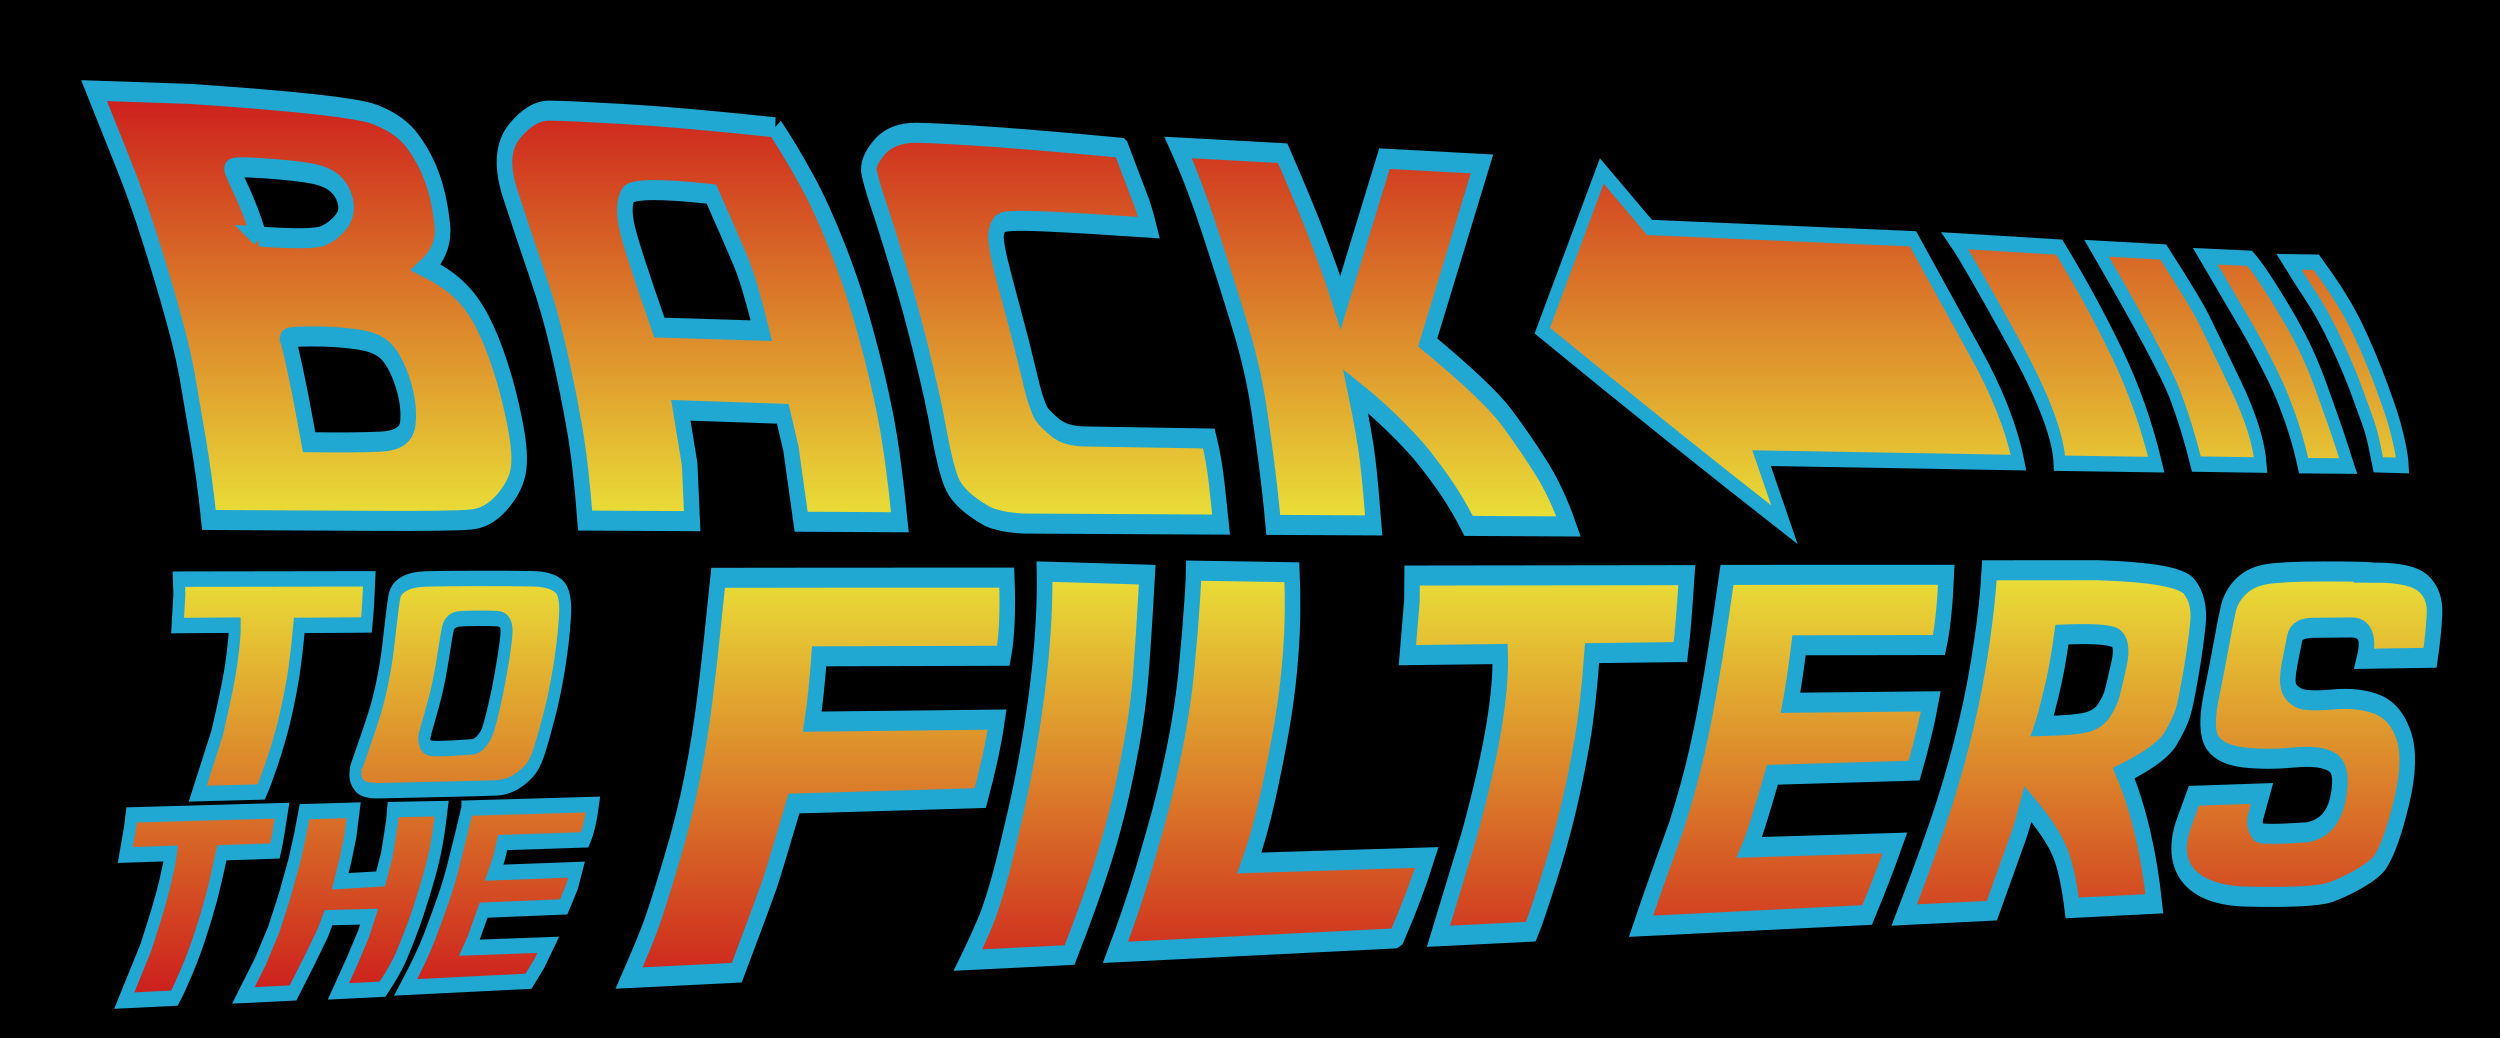
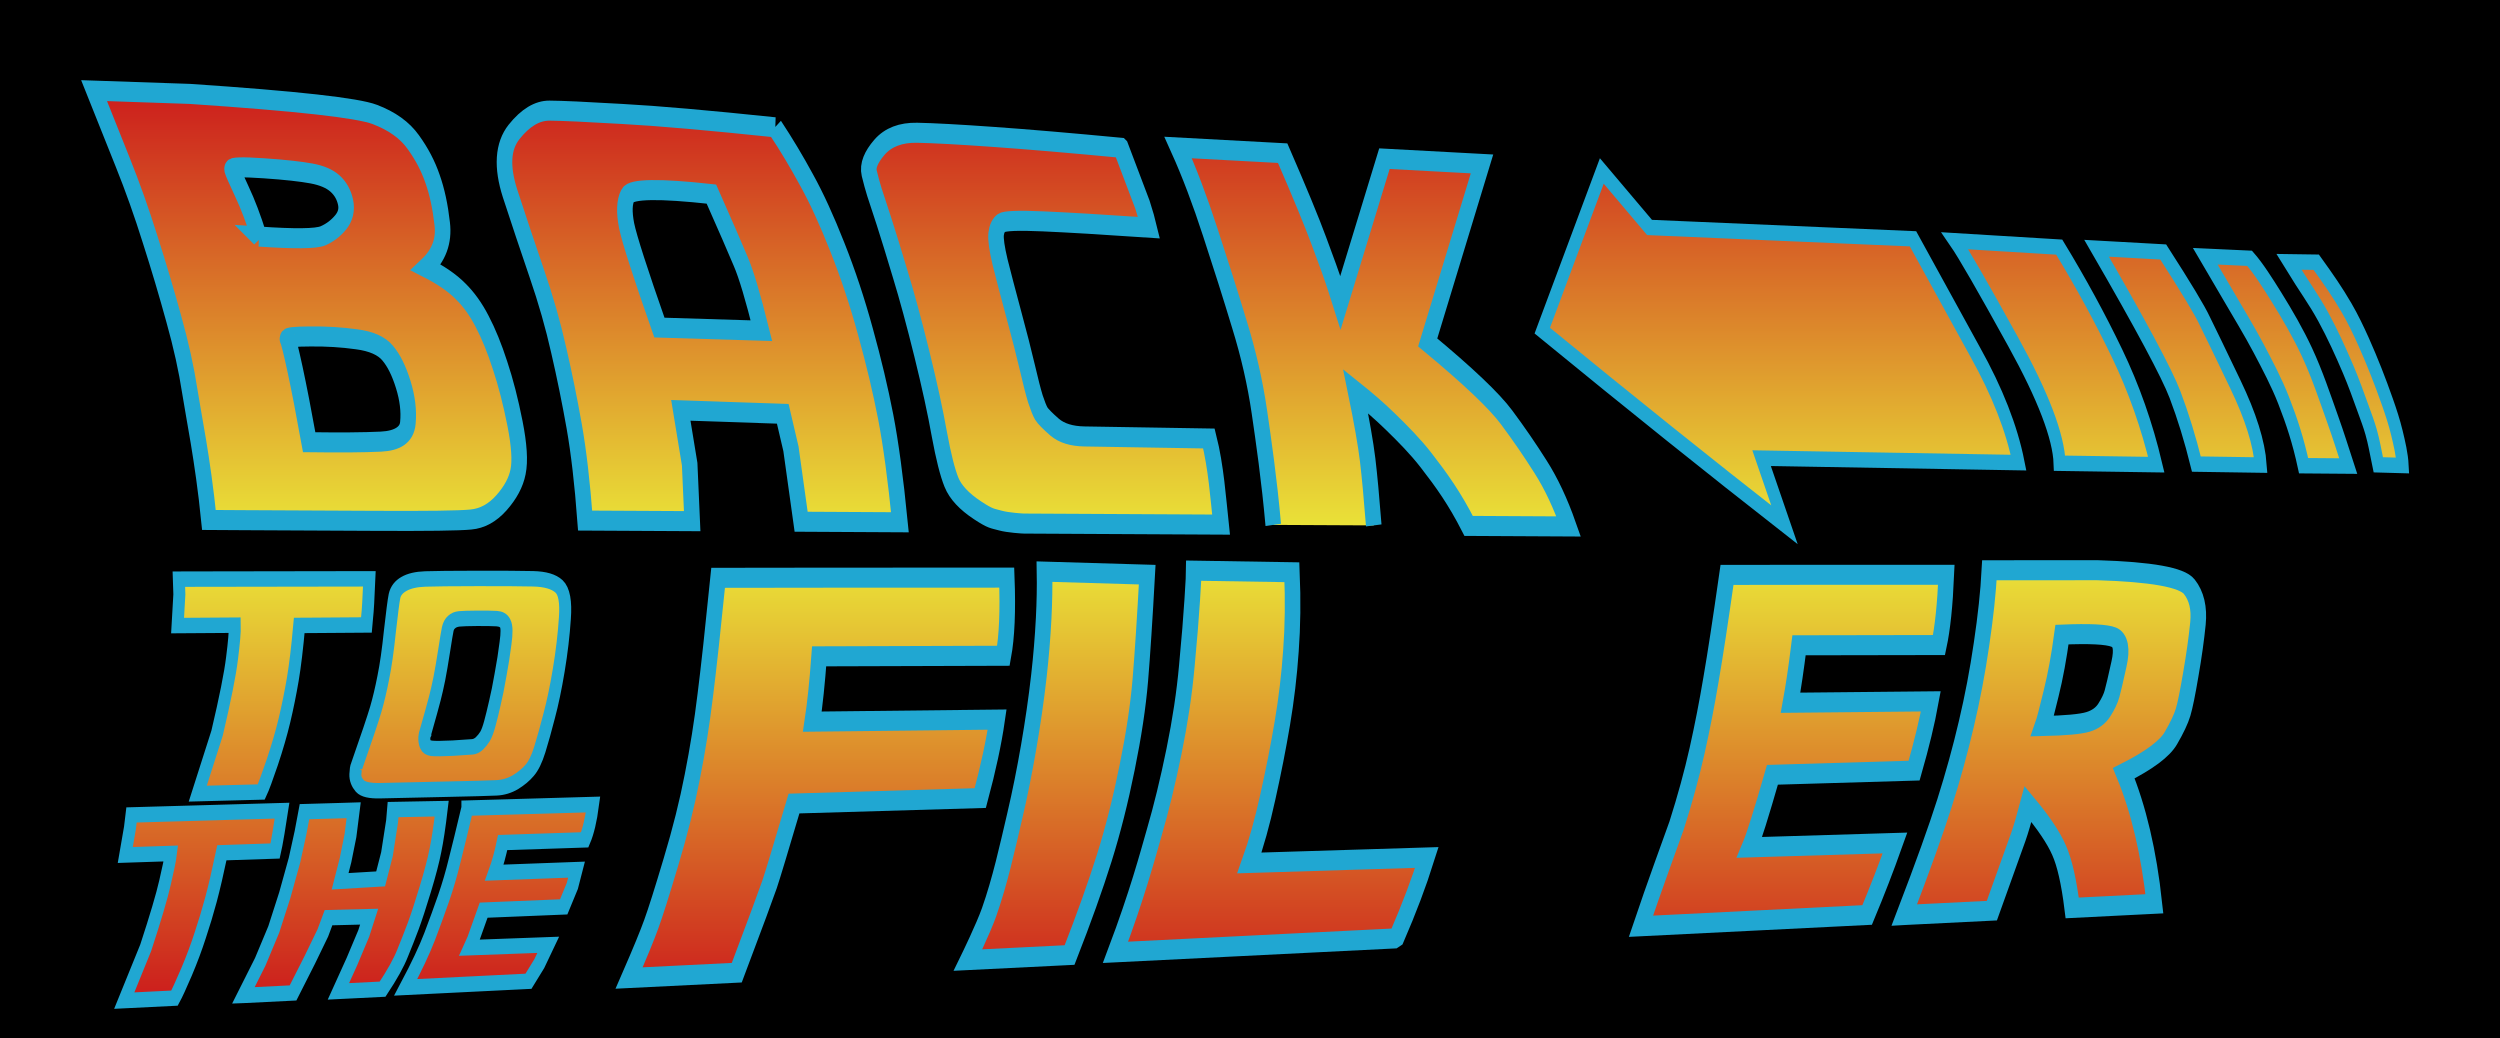
<svg xmlns="http://www.w3.org/2000/svg" xmlns:xlink="http://www.w3.org/1999/xlink" width="18.412mm" height="7.645mm" viewBox="0 0 18.412 7.645" version="1.1" id="svg5">
  <defs id="defs2">
    <linearGradient id="linearGradient34826">
      <stop style="stop-color:#cc1b1c;stop-opacity:1" offset="0" id="stop36068" />
      <stop style="stop-color:#ebeb39;stop-opacity:1" offset="0.502" id="stop51467" />
      <stop style="stop-color:#cc1b1c;stop-opacity:1" offset="1" id="stop36070" />
    </linearGradient>
    <linearGradient xlink:href="#linearGradient34826" id="linearGradient81462" gradientUnits="userSpaceOnUse" gradientTransform="matrix(1.286,0,0,1,-40.908,0.559)" x1="182.055" y1="328.333" x2="182.055" y2="353.769" />
    <linearGradient xlink:href="#linearGradient34826" id="linearGradient81464" gradientUnits="userSpaceOnUse" gradientTransform="matrix(1.286,0,0,1,-40.908,0.559)" x1="182.055" y1="328.333" x2="182.055" y2="353.769" />
    <linearGradient xlink:href="#linearGradient34826" id="linearGradient81466" gradientUnits="userSpaceOnUse" gradientTransform="matrix(1.286,0,0,1,-40.908,0.559)" x1="182.055" y1="328.333" x2="182.055" y2="353.769" />
    <linearGradient xlink:href="#linearGradient34826" id="linearGradient81494" gradientUnits="userSpaceOnUse" gradientTransform="matrix(1.286,0,0,1,-40.908,0.559)" x1="182.055" y1="328.333" x2="182.055" y2="353.769" />
    <linearGradient xlink:href="#linearGradient34826" id="linearGradient81496" gradientUnits="userSpaceOnUse" gradientTransform="matrix(1.286,0,0,1,-40.908,0.559)" x1="182.055" y1="328.333" x2="182.055" y2="353.769" />
    <linearGradient xlink:href="#linearGradient34826" id="linearGradient81498" gradientUnits="userSpaceOnUse" gradientTransform="matrix(1.286,0,0,1,-40.908,0.559)" x1="182.055" y1="328.333" x2="182.055" y2="353.769" />
    <linearGradient xlink:href="#linearGradient34826" id="linearGradient81500" gradientUnits="userSpaceOnUse" gradientTransform="matrix(1.286,0,0,1,-40.908,0.559)" x1="182.055" y1="328.333" x2="182.055" y2="353.769" />
    <linearGradient xlink:href="#linearGradient34826" id="linearGradient81502" gradientUnits="userSpaceOnUse" gradientTransform="matrix(1.286,0,0,1,-40.908,0.559)" x1="182.055" y1="328.333" x2="182.055" y2="353.769" />
    <linearGradient xlink:href="#linearGradient34826" id="linearGradient81504" gradientUnits="userSpaceOnUse" gradientTransform="matrix(1.286,0,0,1,-40.908,0.559)" x1="182.055" y1="328.333" x2="182.055" y2="353.769" />
    <linearGradient xlink:href="#linearGradient34826" id="linearGradient81506" gradientUnits="userSpaceOnUse" gradientTransform="matrix(1.286,0,0,1,-40.908,0.559)" x1="182.055" y1="328.333" x2="182.055" y2="353.769" />
    <linearGradient xlink:href="#linearGradient34826" id="linearGradient81508" gradientUnits="userSpaceOnUse" gradientTransform="matrix(1.286,0,0,1,-40.908,0.559)" x1="182.055" y1="328.333" x2="182.055" y2="353.769" />
    <linearGradient xlink:href="#linearGradient34826" id="linearGradient81510" gradientUnits="userSpaceOnUse" gradientTransform="matrix(1.286,0,0,1,-40.908,0.559)" x1="182.055" y1="328.333" x2="182.055" y2="353.769" />
    <linearGradient xlink:href="#linearGradient34826" id="linearGradient81512" gradientUnits="userSpaceOnUse" gradientTransform="matrix(1.286,0,0,1,-40.908,0.559)" x1="182.055" y1="328.333" x2="182.055" y2="353.769" />
  </defs>
  <g id="layer1" transform="translate(-37.14,-86.369)">
    <rect style="fill:#000000;stroke-width:0.765;stroke-linecap:round;stroke-linejoin:round;stroke-dasharray:3.06, 1.53;stroke-dashoffset:1.071" id="rect3369" width="18.412" height="7.645" x="37.14" y="86.369" />
    <g id="g3345" transform="matrix(0.777,0,0,1,8.414,0)" style="stroke-width:1.134">
      <path id="rect80014" style="stroke:#000000;stroke-width:0.147;stroke-linecap:round;stroke-linejoin:round;stroke-dashoffset:4.048" d="m 37.803,93.638 v -6.779 l 22.149,0.937 v 4.98 z" />
      <g transform="matrix(0.265,0,0,0.265,0,-0.148)" id="text3339" style="stroke-width:1.134">
        <path id="path81231" d="m 146.984,340.93 c -0.219,-1.691 -0.561,-2.947 -0.683,-3.569 -0.122,-0.622 -0.314,-1.297 -0.576,-2.023 -0.257,-0.728 -0.539,-1.464 -0.846,-2.209 -0.301,-0.746 -0.627,-1.459 -0.979,-2.14 -0.353,-0.687 -0.694,-1.35 -1.024,-1.991 l 3.425,0.091 c 3.818,0.199 6,0.388 6.614,0.571 0.617,0.182 1.075,0.438 1.376,0.767 0.306,0.328 0.536,0.67 0.692,1.026 0.161,0.352 0.276,0.766 0.345,1.245 0.074,0.474 -0.118,0.879 -0.578,1.216 0.529,0.209 0.939,0.428 1.231,0.658 0.297,0.226 0.556,0.507 0.778,0.844 0.227,0.336 0.44,0.742 0.638,1.219 0.204,0.476 0.382,1.014 0.534,1.614 0.152,0.599 0.189,1.046 0.11,1.342 -0.073,0.291 -0.271,0.578 -0.593,0.861 -0.323,0.283 -0.689,0.438 -1.099,0.466 -0.406,0.032 -1.556,0.044 -3.469,0.036 l -4.61,-0.018 z m 1.79,-7.876 c 1.283,0.068 2.045,0.062 2.293,-0.022 0.248,-0.085 0.454,-0.208 0.627,-0.371 0.173,-0.163 0.234,-0.353 0.176,-0.564 -0.059,-0.21 -0.185,-0.383 -0.379,-0.518 -0.194,-0.135 -0.474,-0.226 -0.841,-0.279 -0.367,-0.053 -0.935,-0.104 -1.705,-0.144 -0.768,-0.041 -1.147,-0.032 -1.135,0.024 0.018,0.052 0.135,0.259 0.352,0.621 0.216,0.356 0.42,0.774 0.612,1.253 z m 1.796,5.715 c 1.098,0.012 1.951,0.007 2.563,-0.016 0.611,-0.023 0.932,-0.197 0.967,-0.522 0.041,-0.33 -0.014,-0.684 -0.165,-1.063 -0.151,-0.379 -0.336,-0.671 -0.557,-0.874 -0.215,-0.204 -0.586,-0.332 -1.112,-0.385 -0.528,-0.058 -1.078,-0.084 -1.652,-0.079 -0.575,0.001 -0.848,0.025 -0.819,0.073 0.036,0.044 0.125,0.322 0.268,0.835 0.142,0.512 0.312,1.189 0.507,2.031 z" style="line-height:10px;font-family:'Back to the future 2002';-inkscape-font-specification:'Back to the future 2002, Normal';fill:url(#linearGradient81462);fill-opacity:1;stroke:#20a7d2;stroke-width:0.557;stroke-miterlimit:4;stroke-dasharray:none;stroke-opacity:1" />
        <path d="m 167.231,330.017 c 0.402,0.473 0.779,0.963 1.132,1.468 0.357,0.501 0.724,1.123 1.1,1.866 0.38,0.742 0.715,1.527 1.006,2.355 0.295,0.826 0.535,1.612 0.721,2.357 0.185,0.745 0.355,1.722 0.509,2.931 l -3.533,-0.015 -0.364,-2.025 -0.293,-0.974 -3.646,-0.096 0.316,1.496 0.09,1.583 -3.829,-0.016 c -0.099,-1.036 -0.23,-1.91 -0.391,-2.621 -0.162,-0.711 -0.346,-1.414 -0.552,-2.107 -0.201,-0.698 -0.464,-1.414 -0.789,-2.147 -0.326,-0.739 -0.644,-1.479 -0.955,-2.22 -0.305,-0.743 -0.257,-1.312 0.144,-1.706 0.406,-0.396 0.828,-0.593 1.265,-0.592 0.441,0.002 1.309,0.033 2.596,0.092 1.276,0.053 3.107,0.178 5.473,0.371 z m -0.486,5.653 c -0.298,-0.932 -0.545,-1.576 -0.743,-1.931 -0.193,-0.359 -0.541,-0.98 -1.046,-1.866 -1.862,-0.159 -2.866,-0.148 -2.992,0.037 -0.121,0.182 -0.135,0.462 -0.041,0.84 0.099,0.374 0.491,1.32 1.173,2.833 z" style="line-height:10px;font-family:'Back to the future 2002';-inkscape-font-specification:'Back to the future 2002, Normal';fill:url(#linearGradient81464);fill-opacity:1;stroke:#20a7d2;stroke-width:0.557;stroke-miterlimit:4;stroke-dasharray:none;stroke-opacity:1" id="path81233" />
        <path d="m 179.603,330.586 0.77,1.58 0.145,0.37 0.087,0.27 c -1.644,-0.087 -2.911,-0.145 -3.791,-0.175 -0.879,-0.03 -1.374,-0.015 -1.479,0.044 -0.105,0.056 -0.17,0.158 -0.195,0.307 -0.02,0.145 0.027,0.406 0.142,0.783 0.121,0.374 0.283,0.856 0.488,1.447 0.204,0.586 0.366,1.078 0.486,1.477 0.119,0.398 0.216,0.692 0.291,0.881 0.079,0.186 0.148,0.32 0.208,0.403 0.064,0.079 0.223,0.205 0.475,0.376 0.252,0.168 0.609,0.254 1.07,0.26 0.46,0.006 1.955,0.025 4.451,0.057 0.256,0.789 0.335,1.679 0.434,2.393 -4.61,-0.019 -7,-0.029 -7.049,-0.029 -0.05,0 -0.571,-0.024 -0.845,-0.084 -0.287,-0.063 -0.334,-0.038 -0.815,-0.284 -0.481,-0.246 -0.79,-0.506 -0.932,-0.777 -0.142,-0.271 -0.287,-0.716 -0.434,-1.336 -0.143,-0.625 -0.352,-1.37 -0.627,-2.238 -0.276,-0.869 -0.533,-1.603 -0.769,-2.203 -0.231,-0.601 -0.427,-1.094 -0.586,-1.479 -0.16,-0.384 -0.274,-0.654 -0.341,-0.809 -0.062,-0.154 -0.124,-0.33 -0.186,-0.528 -0.062,-0.203 0.059,-0.442 0.364,-0.718 0.31,-0.279 0.76,-0.413 1.349,-0.405 0.592,0.009 1.508,0.048 2.743,0.116 1.224,0.067 2.742,0.168 4.546,0.301 z" style="line-height:10px;font-family:'Back to the future 2002';-inkscape-font-specification:'Back to the future 2002, Normal';fill:url(#linearGradient81466);fill-opacity:1;stroke:#20a7d2;stroke-width:0.557;stroke-miterlimit:4;stroke-dasharray:none;stroke-opacity:1" id="path81235" />
-         <path d="m 185.053,341.067 c -0.145,-1.271 -0.348,-2.351 -0.498,-3.149 -0.15,-0.798 -0.387,-1.605 -0.712,-2.421 -0.32,-0.822 -0.668,-1.675 -1.042,-2.56 -0.371,-0.887 -0.754,-1.673 -1.151,-2.358 l 3.739,0.157 c 0.609,1.09 1.044,1.909 1.307,2.463 0.267,0.552 0.461,0.972 0.58,1.262 0.12,0.29 0.179,0.435 0.179,0.435 l 1.574,-4.007 3.49,0.146 -1.942,4.961 c 1.449,0.934 2.385,1.625 2.821,2.082 0.433,0.452 0.839,0.911 1.218,1.378 0.378,0.461 0.711,1.013 1.001,1.654 l -3.576,-0.015 c -0.502,-0.762 -0.951,-1.254 -1.524,-1.827 -0.379,-0.379 -0.815,-0.722 -1.257,-1.057 -0.401,-0.303 -0.759,-0.546 -1.262,-0.859 0.219,0.83 0.362,1.466 0.431,1.91 0.068,0.444 0.141,1.05 0.218,1.819 z" style="line-height:10px;font-family:'Back to the future 2002';-inkscape-font-specification:'Back to the future 2002, Normal';fill:url(#linearGradient81496);fill-opacity:1;stroke:#20a7d2;stroke-width:0.557;stroke-miterlimit:4;stroke-dasharray:none;stroke-opacity:1" id="path81237" />
+         <path d="m 185.053,341.067 c -0.145,-1.271 -0.348,-2.351 -0.498,-3.149 -0.15,-0.798 -0.387,-1.605 -0.712,-2.421 -0.32,-0.822 -0.668,-1.675 -1.042,-2.56 -0.371,-0.887 -0.754,-1.673 -1.151,-2.358 l 3.739,0.157 c 0.609,1.09 1.044,1.909 1.307,2.463 0.267,0.552 0.461,0.972 0.58,1.262 0.12,0.29 0.179,0.435 0.179,0.435 l 1.574,-4.007 3.49,0.146 -1.942,4.961 c 1.449,0.934 2.385,1.625 2.821,2.082 0.433,0.452 0.839,0.911 1.218,1.378 0.378,0.461 0.711,1.013 1.001,1.654 l -3.576,-0.015 c -0.502,-0.762 -0.951,-1.254 -1.524,-1.827 -0.379,-0.379 -0.815,-0.722 -1.257,-1.057 -0.401,-0.303 -0.759,-0.546 -1.262,-0.859 0.219,0.83 0.362,1.466 0.431,1.91 0.068,0.444 0.141,1.05 0.218,1.819 " style="line-height:10px;font-family:'Back to the future 2002';-inkscape-font-specification:'Back to the future 2002, Normal';fill:url(#linearGradient81496);fill-opacity:1;stroke:#20a7d2;stroke-width:0.557;stroke-miterlimit:4;stroke-dasharray:none;stroke-opacity:1" id="path81237" />
        <path d="m 196.804,331.231 1.708,1.57 9.423,0.315 c 0.693,0.98 1.434,2.029 2.224,3.146 0.793,1.104 1.309,2.128 1.551,3.074 l -9.191,-0.124 0.819,1.853 c -2.621,-1.591 -5.503,-3.386 -8.663,-5.397 z m 16.361,2.116 c 0.775,0.99 1.464,1.974 2.069,2.953 0.603,0.975 1.07,2.005 1.402,3.093 l -3.458,-0.04 c -0.034,-0.743 -0.586,-1.866 -1.662,-3.377 -1.086,-1.53 -1.782,-2.468 -2.081,-2.805 z m 4.906,6.03 c -0.222,-0.699 -0.477,-1.342 -0.765,-1.931 -0.289,-0.589 -1.219,-1.939 -2.804,-4.067 l 2.383,0.103 c 0.816,0.987 1.309,1.622 1.48,1.909 0.18,0.282 0.547,0.871 1.099,1.766 0.55,0.89 0.852,1.638 0.908,2.247 z m 3.835,0.045 c -0.191,-0.688 -0.419,-1.228 -0.716,-1.819 -0.249,-0.495 -0.571,-0.967 -0.89,-1.438 -0.347,-0.511 -0.738,-1.003 -1.111,-1.503 -0.265,-0.354 -0.501,-0.667 -0.799,-1.061 l 1.584,0.057 c 0.314,0.275 0.666,0.709 0.964,1.081 0.395,0.494 0.771,0.998 1.087,1.525 0.366,0.611 0.639,1.252 0.93,1.887 0.195,0.424 0.346,0.801 0.547,1.281 z m 2.672,-0.025 c -0.116,-0.435 -0.149,-0.61 -0.256,-0.908 -0.078,-0.217 -0.183,-0.428 -0.281,-0.64 -0.171,-0.369 -0.341,-0.74 -0.539,-1.101 -0.271,-0.494 -0.558,-0.985 -0.889,-1.457 C 222.241,334.762 221.98,334.516 221.381,333.756 l 0.977,0.011 c 0.445,0.481 0.761,0.833 1.091,1.275 0.226,0.303 0.421,0.62 0.605,0.939 0.314,0.547 0.595,1.105 0.85,1.67 0.127,0.281 0.247,0.564 0.337,0.854 0.093,0.3 0.188,0.61 0.208,0.911 z" style="font-size:18px;fill:url(#linearGradient81498);fill-opacity:1;stroke:#20a7d2;stroke-width:0.429;stroke-miterlimit:4;stroke-dasharray:none;stroke-opacity:1" id="path81239" />
        <path d="m 152.722,342.566 c -0.029,0.548 -0.055,0.899 -0.079,1.052 -0.017,0.153 -0.026,0.23 -0.026,0.23 l -1.958,0.011 -0.445,0.002 c -0.071,0.617 -0.148,1.117 -0.231,1.5 -0.084,0.382 -0.182,0.759 -0.295,1.129 -0.113,0.367 -0.259,0.758 -0.438,1.173 -0.18,0.412 -0.311,0.688 -0.395,0.827 l -2.271,0.046 0.691,-1.681 c 0.29,-0.955 0.468,-1.648 0.535,-2.081 0.072,-0.436 0.105,-0.743 0.099,-0.92 l -2.047,0.011 0.064,-0.867 -0.018,-0.423 0.348,-10e-4 z m 2.002,4.278 c -0.012,0.013 -0.023,0.056 -0.035,0.127 -0.006,0.068 0.005,0.133 0.035,0.196 0.028,0.059 0.103,0.096 0.224,0.11 0.127,0.011 0.38,0.009 0.758,-0.005 0.383,-0.02 0.617,-0.032 0.703,-0.037 0.085,-0.006 0.168,-0.037 0.247,-0.093 0.08,-0.06 0.148,-0.126 0.205,-0.198 0.057,-0.076 0.114,-0.194 0.17,-0.355 0.057,-0.164 0.117,-0.353 0.179,-0.567 0.068,-0.219 0.136,-0.481 0.204,-0.788 0.074,-0.306 0.133,-0.599 0.178,-0.879 0.051,-0.281 0.048,-0.463 -0.009,-0.546 -0.051,-0.084 -0.153,-0.129 -0.306,-0.137 -0.153,-0.007 -0.385,-0.01 -0.698,-0.009 -0.314,0.002 -0.528,0.007 -0.642,0.016 -0.114,0.009 -0.206,0.039 -0.275,0.09 -0.068,0.046 -0.114,0.112 -0.137,0.196 -0.023,0.085 -0.066,0.285 -0.129,0.601 -0.063,0.317 -0.121,0.576 -0.172,0.779 -0.052,0.199 -0.104,0.376 -0.156,0.533 -0.051,0.157 -0.165,0.478 -0.344,0.966 z m -2.458,0.932 c 0.357,-0.793 0.585,-1.319 0.684,-1.58 0.099,-0.264 0.189,-0.56 0.271,-0.888 0.087,-0.331 0.166,-0.758 0.235,-1.28 0.076,-0.522 0.131,-0.851 0.166,-0.986 0.04,-0.14 0.151,-0.251 0.33,-0.331 0.186,-0.085 0.443,-0.132 0.772,-0.141 0.328,-0.009 0.948,-0.014 1.856,-0.015 0.902,-0.001 1.568,0.002 2.001,0.01 0.432,0.008 0.74,0.078 0.924,0.211 0.185,0.132 0.254,0.429 0.21,0.89 -0.039,0.461 -0.112,0.939 -0.218,1.435 -0.106,0.495 -0.221,0.921 -0.344,1.276 -0.117,0.355 -0.229,0.667 -0.336,0.935 -0.106,0.265 -0.227,0.457 -0.362,0.576 -0.129,0.119 -0.298,0.229 -0.507,0.329 -0.209,0.096 -0.435,0.149 -0.678,0.158 -0.244,0.01 -0.901,0.023 -1.977,0.041 -1.077,0.017 -1.808,0.03 -2.186,0.038 -0.373,0.007 -0.616,-0.036 -0.727,-0.132 -0.111,-0.1 -0.164,-0.207 -0.158,-0.322 0.007,-0.116 0.021,-0.19 0.044,-0.225 z m -2.667,1.233 c -0.096,0.483 -0.161,0.792 -0.197,0.926 l -0.054,0.195 -1.557,0.04 -0.344,0.009 c -0.145,0.535 -0.275,0.969 -0.39,1.302 -0.115,0.332 -0.242,0.661 -0.382,0.986 -0.134,0.325 -0.298,0.667 -0.493,1.026 -0.195,0.354 -0.338,0.596 -0.43,0.726 l -1.797,0.069 0.768,-1.469 c 0.35,-0.83 0.58,-1.434 0.69,-1.811 0.116,-0.382 0.186,-0.651 0.211,-0.809 l -1.632,0.042 0.167,-0.751 0.056,-0.362 0.277,-0.006 z m -1.383,5.134 0.603,-0.933 0.484,-0.901 0.394,-0.952 0.348,-0.975 0.214,-0.758 0.142,-0.587 1.214,-0.027 0.546,-0.013 -0.115,0.706 -0.176,0.681 -0.194,0.588 1.449,-0.067 0.227,-0.687 0.183,-0.914 0.035,-0.325 1.74,-0.026 c -0.074,0.49 -0.149,0.875 -0.224,1.156 -0.069,0.276 -0.189,0.635 -0.362,1.079 -0.173,0.445 -0.318,0.787 -0.433,1.028 -0.116,0.24 -0.243,0.492 -0.382,0.755 -0.133,0.263 -0.371,0.596 -0.714,0.999 l -1.58,0.061 0.484,-0.83 0.422,-0.78 0.193,-0.466 -1.453,0.028 -0.203,0.423 -0.461,0.74 -0.605,0.929 -1.74,0.067 z m 8.013,-5.205 1.719,-0.038 2.775,-0.062 c -0.072,0.424 -0.172,0.751 -0.299,0.982 l -2.934,0.075 c -0.084,0.316 -0.184,0.595 -0.297,0.837 l 2.939,-0.084 -0.15,0.453 -0.309,0.582 -2.863,0.091 -0.384,0.837 -0.12,0.206 2.814,-0.08 -0.32,0.523 -0.387,0.49 -4.391,0.169 c 0.387,-0.568 0.673,-1.039 0.857,-1.413 0.184,-0.377 0.351,-0.732 0.5,-1.066 0.149,-0.337 0.278,-0.679 0.387,-1.027 0.115,-0.348 0.269,-0.84 0.463,-1.475 z" style="line-height:1.25;font-family:'Back to the future 2002';-inkscape-font-specification:'Back to the future 2002, Normal';fill:url(#linearGradient81500);fill-opacity:1;stroke:#20a7d2;stroke-width:0.429;stroke-linejoin:miter;stroke-miterlimit:4;stroke-dasharray:none;stroke-opacity:1" id="path81241" />
        <path d="m 162.012,353.66 c 0.389,-0.694 0.654,-1.194 0.796,-1.503 0.148,-0.314 0.382,-0.89 0.703,-1.727 0.326,-0.841 0.58,-1.631 0.764,-2.371 0.189,-0.739 0.343,-1.491 0.462,-2.256 0.124,-0.765 0.277,-1.853 0.46,-3.265 l 3.786,-0.004 6.538,-0.002 c 0.045,0.92 0.005,1.644 -0.12,2.172 l -6.591,0.016 c -0.068,0.722 -0.149,1.327 -0.244,1.815 l 6.61,-0.057 c -0.116,0.624 -0.316,1.35 -0.603,2.181 l -6.662,0.152 c -0.475,1.248 -0.766,1.997 -0.873,2.243 -0.106,0.243 -0.496,1.06 -1.174,2.458 z" style="letter-spacing:-1px;fill:url(#linearGradient81502);fill-opacity:1;stroke:#20a7d2;stroke-width:0.557;stroke-miterlimit:4;stroke-dasharray:none;stroke-opacity:1" id="path81243" />
        <path d="m 174.133,353.161 c 0,0 0.548,-0.873 0.755,-1.33 0.393,-0.867 0.646,-1.77 0.916,-2.665 0.193,-0.639 0.357,-1.283 0.501,-1.93 0.145,-0.653 0.269,-1.309 0.365,-1.968 0.078,-0.535 0.136,-1.073 0.171,-1.611 0.028,-0.43 0.04,-0.877 0.03,-1.291 l 3.673,0.084 c -0.087,1.233 -0.169,2.209 -0.246,2.929 -0.078,0.72 -0.235,1.531 -0.472,2.433 -0.233,0.9 -0.505,1.737 -0.817,2.51 -0.313,0.775 -0.727,1.674 -1.242,2.699 z" style="letter-spacing:-1px;fill:url(#linearGradient81504);fill-opacity:1;stroke:#20a7d2;stroke-width:0.557;stroke-miterlimit:4;stroke-dasharray:none;stroke-opacity:1" id="path81245" />
        <path d="m 179.41,352.946 c 0.772,-1.59 1.14,-2.663 1.386,-3.33 0.25,-0.666 0.486,-1.417 0.706,-2.253 0.22,-0.835 0.373,-1.626 0.459,-2.372 0.091,-0.746 0.155,-1.359 0.194,-1.84 0.038,-0.48 0.057,-0.75 0.057,-0.812 l 3.508,0.044 c 0.042,0.777 0.03,1.504 -0.035,2.183 -0.06,0.676 -0.162,1.346 -0.307,2.013 -0.144,0.663 -0.317,1.344 -0.518,2.044 -0.196,0.697 -0.417,1.31 -0.661,1.839 l 6.347,-0.152 c -0.278,0.687 -0.635,1.422 -1.073,2.208 l -0.081,0.042 z" style="letter-spacing:-1px;fill:url(#linearGradient81494);fill-opacity:1;stroke:#20a7d2;stroke-width:0.557;stroke-miterlimit:4;stroke-dasharray:none;stroke-opacity:1" id="path81247" />
-         <path d="m 199.846,342.464 c -0.079,0.913 -0.138,1.498 -0.175,1.753 -0.038,0.256 -0.057,0.384 -0.057,0.384 l -3.157,0.03 c -0.095,1.006 -0.215,1.831 -0.361,2.475 -0.142,0.641 -0.308,1.271 -0.497,1.889 -0.191,0.619 -0.428,1.275 -0.714,1.969 -0.283,0.691 -0.489,1.161 -0.62,1.408 l -3.304,0.128 1.115,-2.853 c 0.778,-2.222 1.141,-3.882 1.092,-4.991 l -3.318,0.031 0.162,-1.502 0.008,-0.71 0.512,-0.001 z" style="letter-spacing:-1px;fill:url(#linearGradient81506);fill-opacity:1;stroke:#20a7d2;stroke-width:0.557;stroke-miterlimit:4;stroke-dasharray:none;stroke-opacity:1" id="path81249" />
        <path d="m 199.479,349.423 c 0.302,-0.738 0.546,-1.432 0.734,-2.082 0.187,-0.649 0.353,-1.31 0.498,-1.982 0.15,-0.671 0.34,-1.639 0.572,-2.902 l 2.946,-0.003 h 4.898 c -0.046,0.836 -0.134,1.486 -0.262,1.952 l -5.006,0.007 c -0.101,0.635 -0.203,1.167 -0.304,1.597 l 5.018,-0.039 c -0.129,0.551 -0.328,1.192 -0.598,1.925 l -5.067,0.116 c -0.396,1.072 -0.669,1.746 -0.816,2.017 l 5.199,-0.122 c -0.303,0.662 -0.636,1.33 -0.996,2.001 l -8.091,0.313 c 0.438,-1.011 1.122,-2.466 1.275,-2.798 z" style="letter-spacing:-1px;fill:url(#linearGradient81508);fill-opacity:1;stroke:#20a7d2;stroke-width:0.557;stroke-miterlimit:4;stroke-dasharray:none;stroke-opacity:1" id="path81251" />
        <path d="m 207.623,351.909 c 0.659,-1.336 1.139,-2.374 1.442,-3.118 0.302,-0.742 0.562,-1.472 0.778,-2.192 0.22,-0.722 0.401,-1.461 0.543,-2.218 0.146,-0.759 0.24,-1.443 0.282,-2.053 l 3.851,-0.002 c 1.946,0.046 3.038,0.199 3.299,0.46 0.26,0.256 0.363,0.596 0.309,1.021 -0.055,0.424 -0.139,0.895 -0.255,1.411 -0.112,0.516 -0.204,0.869 -0.277,1.057 -0.072,0.186 -0.217,0.425 -0.435,0.717 -0.215,0.293 -0.775,0.618 -1.686,0.976 0.533,1.001 0.898,2.21 1.095,3.629 l -2.94,0.115 c -0.116,-0.728 -0.273,-1.264 -0.472,-1.608 -0.196,-0.348 -0.565,-0.774 -1.11,-1.279 -0.137,0.405 -0.253,0.711 -0.348,0.92 -0.095,0.205 -0.409,0.885 -0.944,2.043 l -3.085,0.119 z m 4.946,-5.251 c 0.82,-0.015 1.361,-0.053 1.626,-0.116 0.264,-0.062 0.461,-0.176 0.591,-0.341 0.133,-0.164 0.222,-0.311 0.267,-0.44 0.048,-0.133 0.131,-0.408 0.249,-0.825 0.122,-0.42 0.059,-0.67 -0.188,-0.749 -0.248,-0.079 -0.863,-0.103 -1.85,-0.071 -0.106,0.611 -0.235,1.158 -0.39,1.641 -0.15,0.484 -0.252,0.784 -0.305,0.901 z" style="letter-spacing:-1px;fill:url(#linearGradient81510);fill-opacity:1;stroke:#20a7d2;stroke-width:0.557;stroke-miterlimit:4;stroke-dasharray:none;stroke-opacity:1" id="path81253" />
-         <path d="m 224.489,342.393 c 0.855,0 1.423,0.103 1.71,0.309 0.286,0.205 0.415,0.492 0.389,0.859 -0.024,0.364 -0.076,0.764 -0.157,1.2 l -2.348,0.027 c 0.182,-0.585 0.021,-0.875 -0.484,-0.871 -0.508,0.003 -0.958,0.007 -1.351,0.01 -0.391,0.002 -0.612,0.098 -0.661,0.286 -0.049,0.188 -0.11,0.432 -0.184,0.733 -0.074,0.301 -0.082,0.513 -0.026,0.638 0.056,0.121 0.173,0.218 0.352,0.291 0.178,0.072 0.579,0.087 1.201,0.045 0.619,-0.046 1.148,-0.002 1.59,0.13 0.443,0.129 0.763,0.414 0.959,0.854 0.2,0.439 0.178,1.056 -0.066,1.852 -0.244,0.798 -0.499,1.358 -0.765,1.678 -0.267,0.319 -1.327,0.723 -1.791,0.845 -0.465,0.122 -1.656,0.142 -3.044,0.117 -1.388,-0.025 -2.79,-0.499 -2.234,-1.942 l 0.401,-0.859 2.44,-0.065 -0.228,0.641 c -0.086,0.238 0.051,0.378 0.111,0.439 0.06,0.058 0.641,0.058 1.735,0 0.589,-0.084 0.953,-0.395 1.095,-0.932 0.141,-0.54 0.076,-0.877 -0.198,-1.011 -0.27,-0.138 -0.722,-0.183 -1.358,-0.136 -0.64,0.047 -1.237,0.048 -1.79,10e-4 -0.553,-0.048 -0.93,-0.183 -1.131,-0.405 -0.198,-0.226 -0.218,-0.649 -0.06,-1.269 0.162,-0.618 0.289,-1.129 0.382,-1.533 0.093,-0.407 0.174,-0.723 0.242,-0.95 0.071,-0.226 0.223,-0.427 0.455,-0.604 0.234,-0.176 0.54,-0.288 0.915,-0.335 0.377,-0.049 1.059,-0.075 2.038,-0.075 0.972,-10e-4 1.591,0.01 1.861,0.032 z" style="letter-spacing:-1px;fill:url(#linearGradient81512);fill-opacity:1;stroke:#20a7d2;stroke-width:0.557;stroke-miterlimit:4;stroke-dasharray:none;stroke-opacity:1" id="path81255" />
      </g>
    </g>
  </g>
</svg>